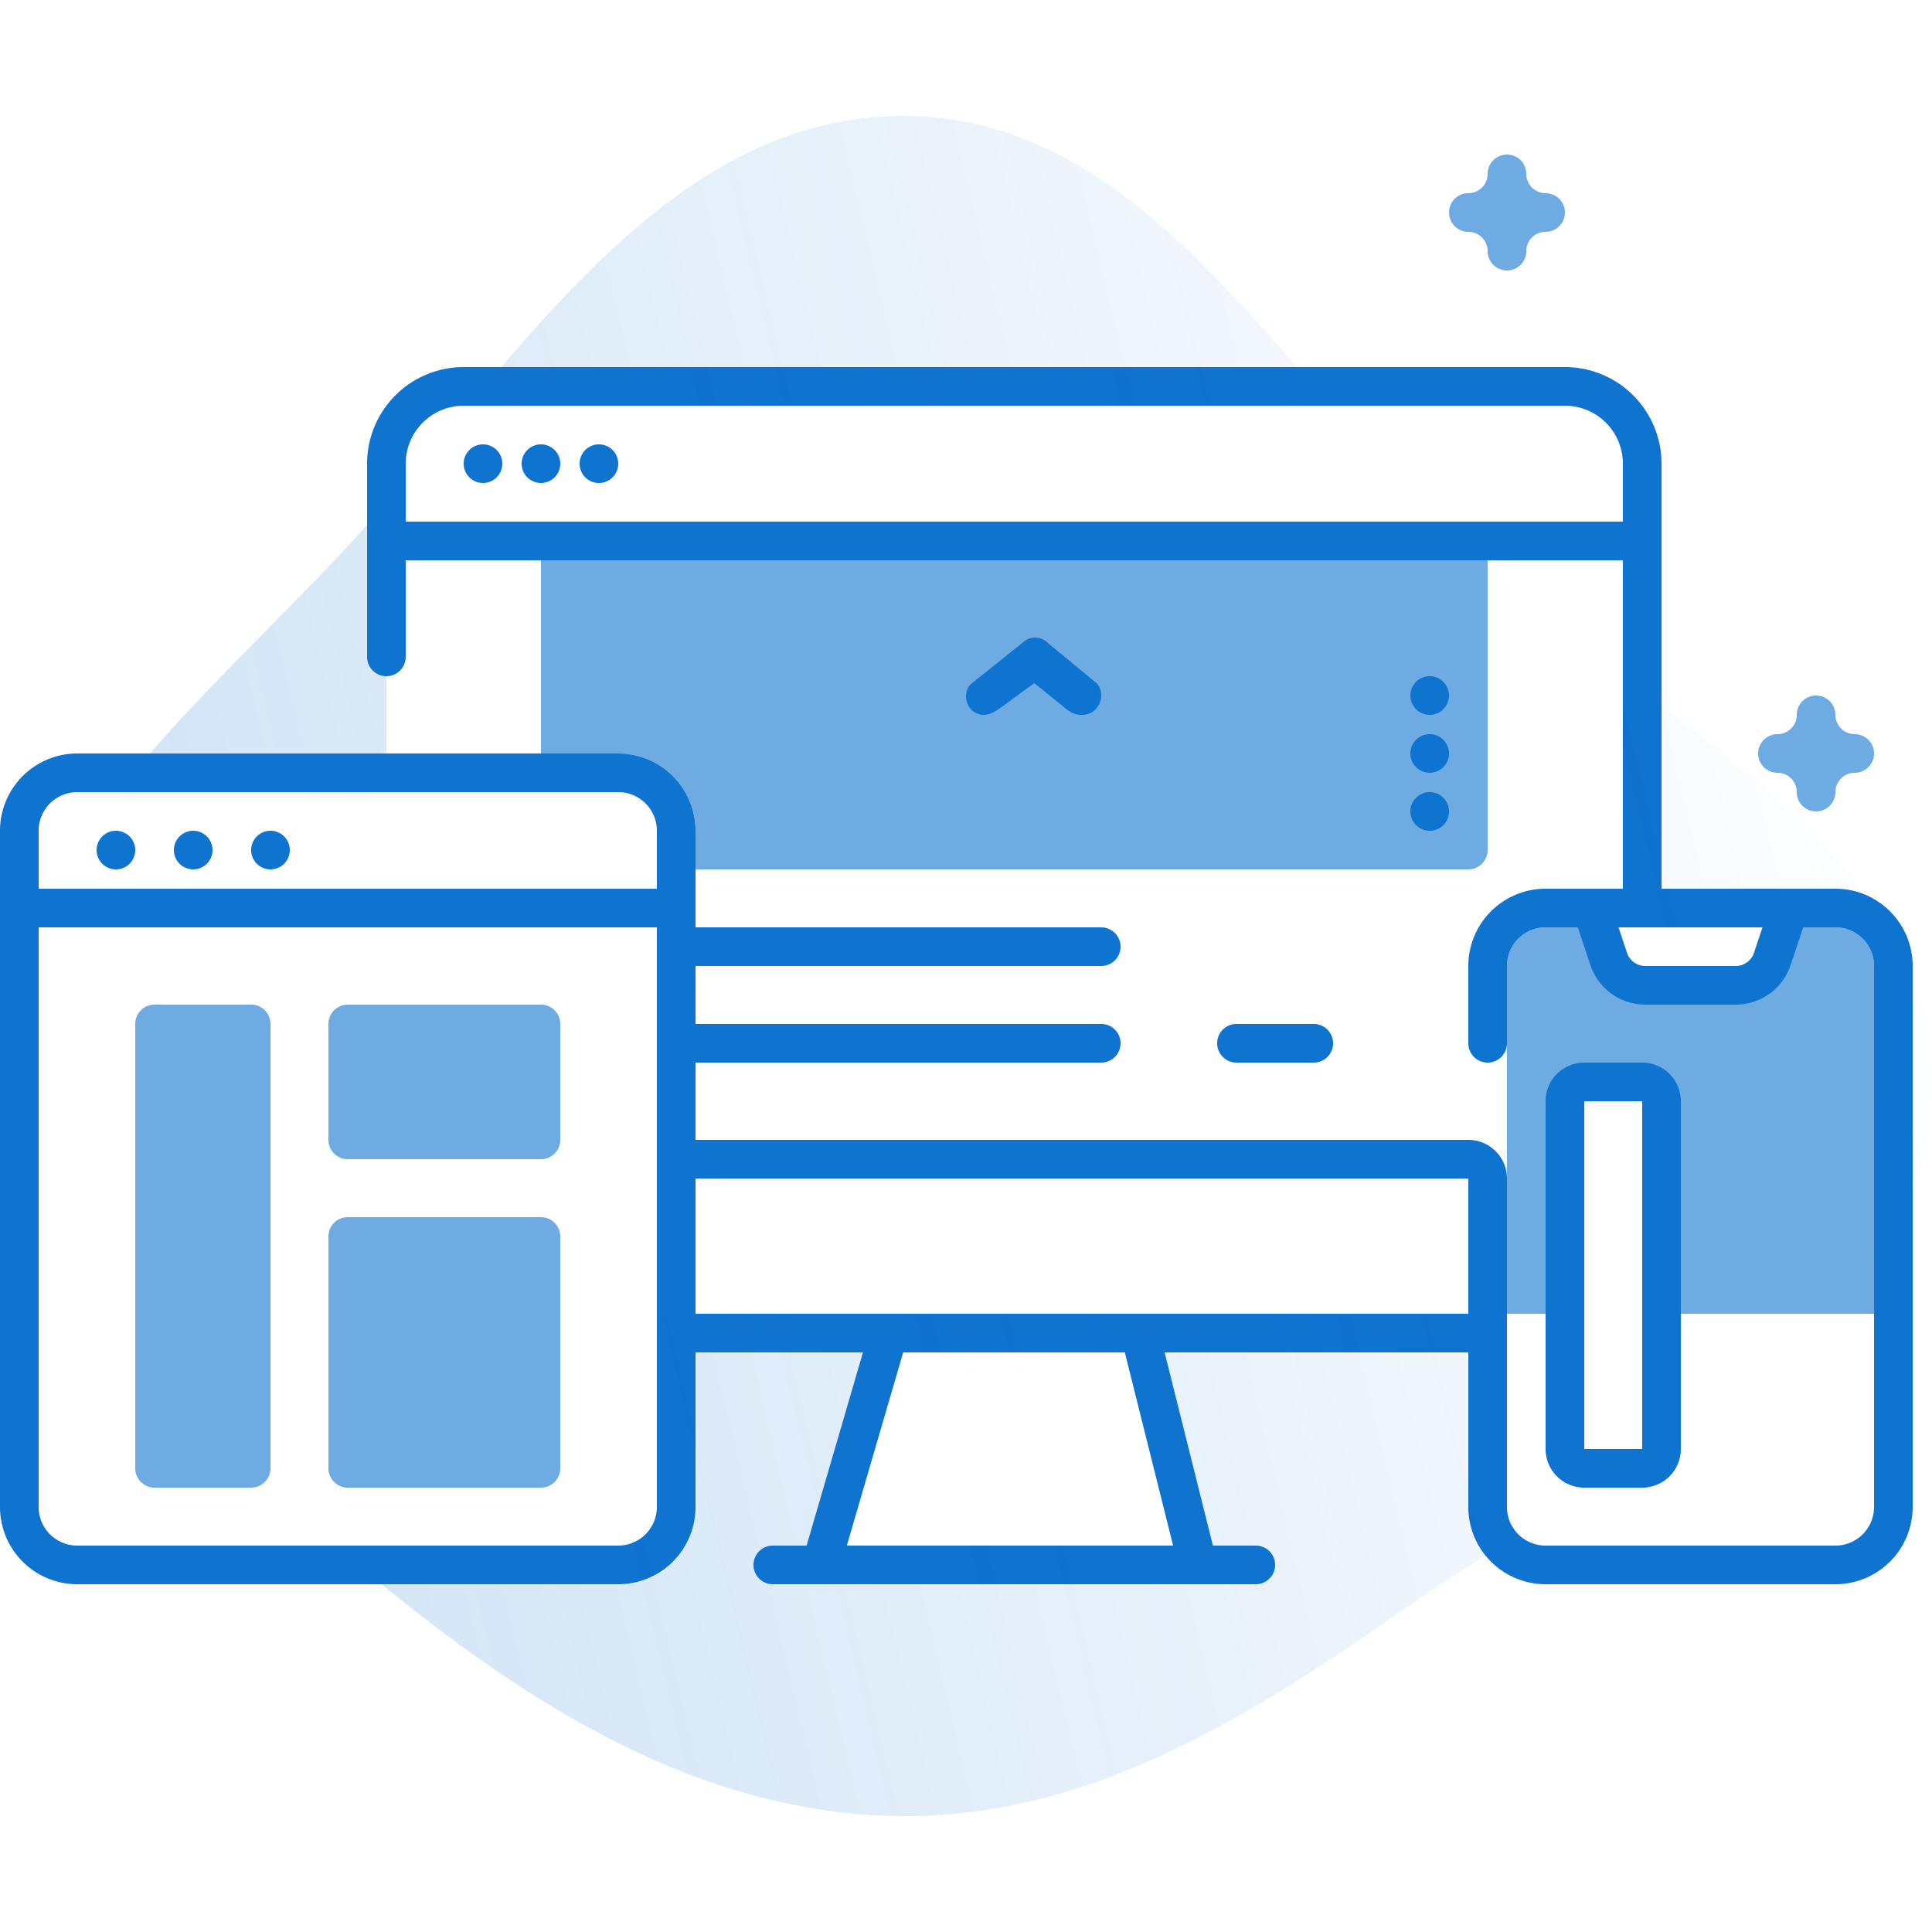
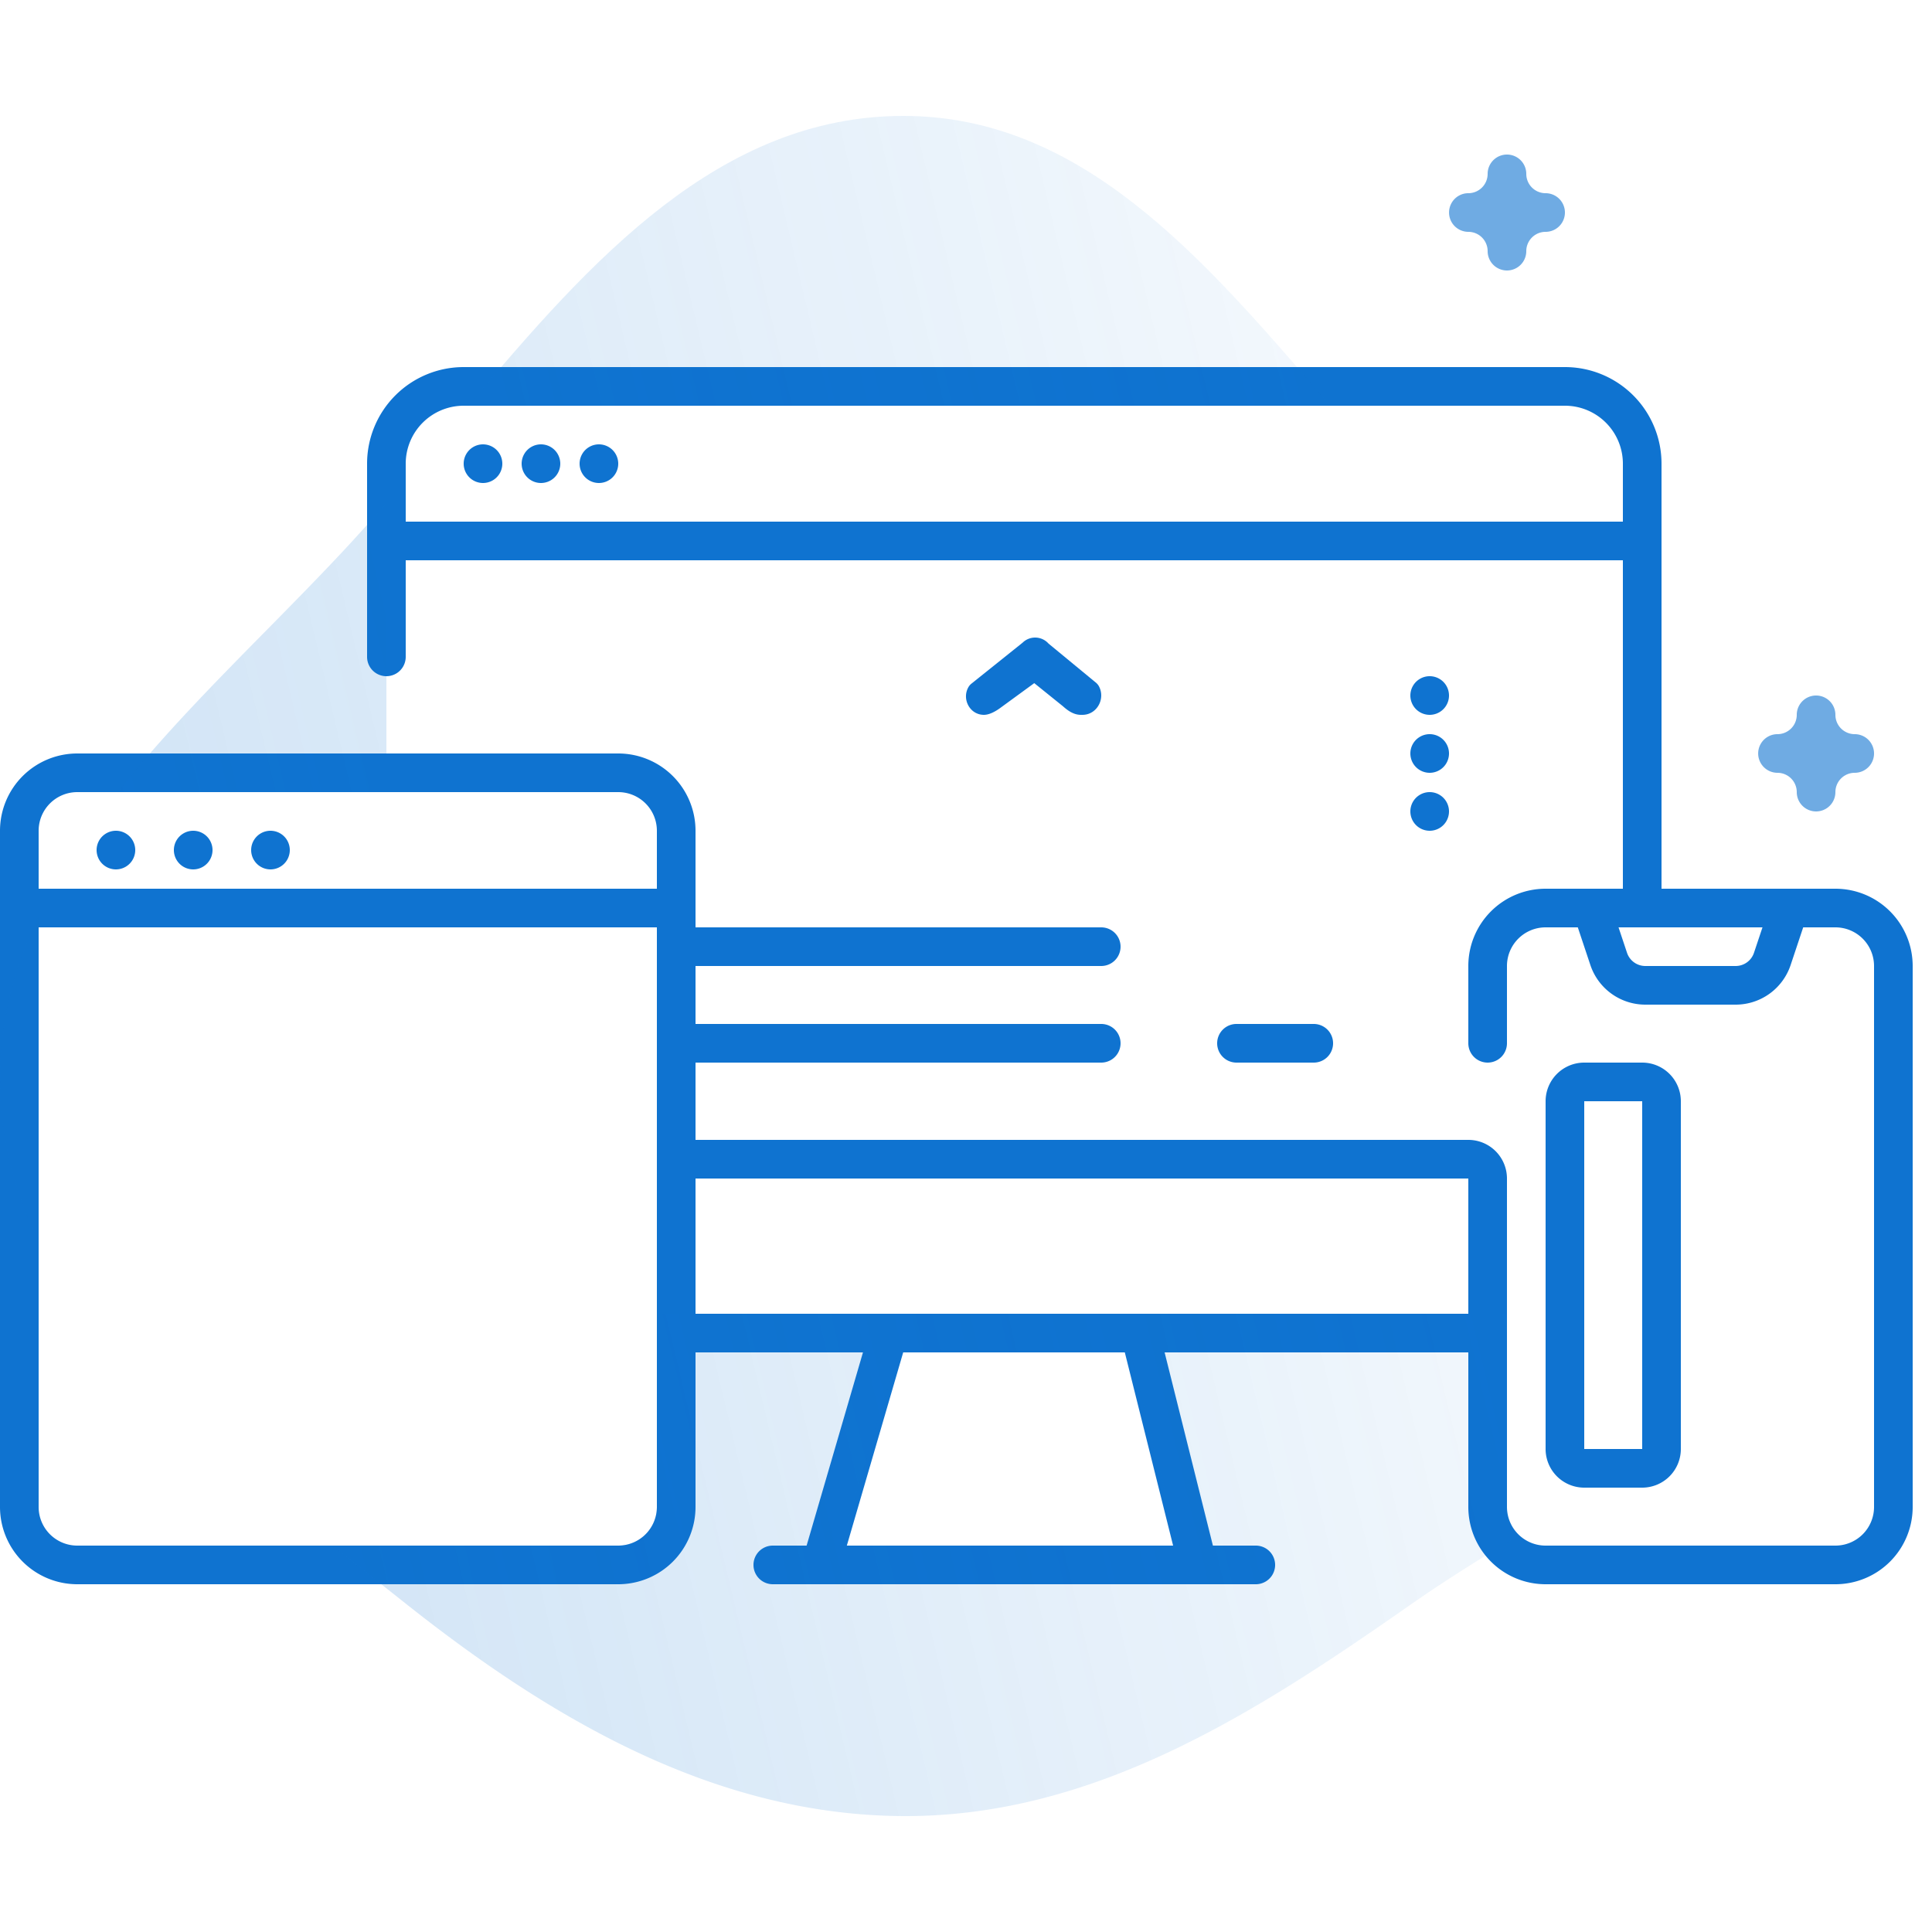
<svg xmlns="http://www.w3.org/2000/svg" width="100" height="100" fill="none">
-   <path fill="#0F73D0" fill-opacity=".6" d="M77 29H28v10h4a4 4 0 0 1 4 4v2h40a1 1 0 0 0 1-1V29ZM8 52a1 1 0 0 0-1 1v23a1 1 0 0 0 1 1h5a1 1 0 0 0 1-1V53a1 1 0 0 0-1-1H8ZM17 53a1 1 0 0 1 1-1h10a1 1 0 0 1 1 1v6a1 1 0 0 1-1 1H18a1 1 0 0 1-1-1v-6ZM18 63a1 1 0 0 0-1 1v12a1 1 0 0 0 1 1h10a1 1 0 0 0 1-1V64a1 1 0 0 0-1-1H18ZM80 48a2 2 0 0 0-2 2v18h4V57h3v11h12V50a2 2 0 0 0-2-2h-3l-2 3h-5l-2-3h-3Z" />
  <path fill="#0F73D0" d="M25 25a1 1 0 1 0 0-2 1 1 0 0 0 0 2ZM29 24a1 1 0 1 1-2 0 1 1 0 0 1 2 0ZM32 24a1 1 0 1 1-2 0 1 1 0 0 1 2 0ZM7 44a1 1 0 1 1-2 0 1 1 0 0 1 2 0ZM11 44a1 1 0 1 1-2 0 1 1 0 0 1 2 0ZM14 45a1 1 0 1 0 0-2 1 1 0 0 0 0 2Z" />
  <path fill="#0F73D0" fill-rule="evenodd" d="M84 29v17h-4a4 4 0 0 0-4 4v4a1 1 0 0 0 2 0v-4a2 2 0 0 1 2-2h1.667l.65 1.949A3 3 0 0 0 85.161 52h4.676a3 3 0 0 0 2.846-2.051l.65-1.949H95a2 2 0 0 1 2 2v28a2 2 0 0 1-2 2H80a2 2 0 0 1-2-2V61a2 2 0 0 0-2-2H36v-4h21a1 1 0 0 0 0-2H36v-3h21a1 1 0 0 0 0-2H36v-5a4 4 0 0 0-4-4H4a4 4 0 0 0-4 4v35a4 4 0 0 0 4 4h28a4 4 0 0 0 4-4v-8h8.667L41.75 80H40a1 1 0 0 0 0 2h25a1 1 0 0 0 0-2h-2.22l-2.5-10H76v8a4 4 0 0 0 4 4h15a4 4 0 0 0 4-4V50a4 4 0 0 0-4-4h-9V24a5 5 0 0 0-5-5H24a5 5 0 0 0-5 5v10a1 1 0 0 0 2 0v-5h63ZM58.22 70l2.5 10H43.832l2.917-10h11.47Zm33.005-22h-7.45l.439 1.316a1 1 0 0 0 .948.684h4.676a1 1 0 0 0 .948-.684l.44-1.316ZM36 61h40v7H36v-7Zm45-40H24a3 3 0 0 0-3 3v3h63v-3a3 3 0 0 0-3-3ZM2 48h32v30a2 2 0 0 1-2 2H4a2 2 0 0 1-2-2V48Zm2-7a2 2 0 0 0-2 2v3h32v-3a2 2 0 0 0-2-2H4Z" clip-rule="evenodd" />
  <path fill="#0F73D0" d="M63 54a1 1 0 0 1 1-1h4a1 1 0 0 1 0 2h-4a1 1 0 0 1-1-1Z" />
  <path fill="#0F73D0" fill-rule="evenodd" d="M82 55a2 2 0 0 0-2 2v18a2 2 0 0 0 2 2h3a2 2 0 0 0 2-2V57a2 2 0 0 0-2-2h-3Zm3 2h-3v18h3V57Z" clip-rule="evenodd" />
  <path fill="#0F73D0" d="M75 36a1 1 0 1 1-2 0 1 1 0 0 1 2 0ZM75 39a1 1 0 1 1-2 0 1 1 0 0 1 2 0ZM75 42a1 1 0 1 1-2 0 1 1 0 0 1 2 0ZM55.008 36.547c.274.248.575.453.94.453h.078c.76 0 1.21-.848.844-1.497a.674.674 0 0 0-.164-.185L54.27 33.31a.928.928 0 0 0-1.34-.046l-2.633 2.109a.667.667 0 0 0-.154.164c-.384.62.042 1.463.785 1.463.302 0 .634-.205.82-.338l1.785-1.303 1.474 1.188Z" />
  <path fill="url(#a)" fill-opacity=".2" d="M68.43 20.502C62.167 13.236 55.924 5.994 46.747 6c-9.471.006-16.132 7.408-22.499 15h44.611l-.43-.498Z" />
  <path fill="url(#b)" fill-opacity=".2" d="M18.2 28.049a94.938 94.938 0 0 0 1.8-2.017V41H6.093c2.3-2.901 5.01-5.651 7.691-8.37 1.508-1.53 3.006-3.05 4.416-4.581Z" />
  <path fill="url(#c)" fill-opacity=".2" fill-rule="evenodd" d="M34 78V68h44v10c0 .574.242 1.091.629 1.456-1.97 1.193-3.893 2.392-5.676 3.64C64.886 88.74 56.575 94.048 46.747 94c-9.78-.048-18.287-5.05-25.951-11.16-1-.796-2.026-1.594-3.061-2.4l-.566-.44H32a2 2 0 0 0 2-2Zm27 2-2.5-10h-12l-3 10H61Z" clip-rule="evenodd" />
-   <path fill="url(#d)" fill-opacity=".2" d="M84 48h13v17.382c1.74-2.51 2.843-5.339 2.985-8.633.411-9.51-7.718-15.568-15.838-21.621l-.147-.11V48Z" />
  <path fill="url(#e)" fill-opacity=".2" d="M2 47.396v16.849C.864 61.945.15 59.463.02 56.748c-.16-3.375.612-6.463 1.98-9.353Z" />
  <path fill="#0F73D0" fill-opacity=".6" d="M77.328 8.259A1 1 0 0 0 77 9a1 1 0 0 1-1 1 .996.996 0 0 0-.88.53A1 1 0 0 0 76 12a1 1 0 0 1 1 1 1 1 0 1 0 2 0 1 1 0 0 1 1-1 1 1 0 1 0 0-2 1 1 0 0 1-1-1 1 1 0 0 0-1.672-.741ZM93.328 36.259A1 1 0 0 0 93 37a1 1 0 0 1-1 1 .996.996 0 0 0-.88.53A1 1 0 0 0 92 40a1 1 0 0 1 1 1 1 1 0 1 0 2 0 1 1 0 0 1 1-1 1 1 0 1 0 0-2 1 1 0 0 1-1-1 1 1 0 0 0-1.672-.741Z" />
  <mask id="f" fill="#fff">
-     <rect width="6" height="6" x="7" y="29.243" rx="1" transform="rotate(-45 7 29.243)" />
-   </mask>
+     </mask>
  <rect width="6" height="6" x="7" y="29.243" stroke="#0F73D0" stroke-opacity=".6" stroke-width="4" mask="url(#f)" rx="1" transform="rotate(-45 7 29.243)" />
  <mask id="g" fill="#fff">
    <rect width="6" height="6" x="86" y="14.243" rx="1" transform="rotate(-45 86 14.243)" />
  </mask>
-   <rect width="6" height="6" x="86" y="14.243" stroke="#0F73D0" stroke-opacity=".6" stroke-width="4" mask="url(#g)" rx="1" transform="rotate(-45 86 14.243)" />
  <defs>
    <linearGradient id="a" x1="3.763" x2="98.757" y1="58.894" y2="36.34" gradientUnits="userSpaceOnUse">
      <stop stop-color="#0F73D0" />
      <stop offset="1" stop-color="#0F73D0" stop-opacity="0" />
    </linearGradient>
    <linearGradient id="b" x1="3.763" x2="98.757" y1="58.894" y2="36.34" gradientUnits="userSpaceOnUse">
      <stop stop-color="#0F73D0" />
      <stop offset="1" stop-color="#0F73D0" stop-opacity="0" />
    </linearGradient>
    <linearGradient id="c" x1="3.763" x2="98.757" y1="58.894" y2="36.34" gradientUnits="userSpaceOnUse">
      <stop stop-color="#0F73D0" />
      <stop offset="1" stop-color="#0F73D0" stop-opacity="0" />
    </linearGradient>
    <linearGradient id="d" x1="3.763" x2="98.757" y1="58.894" y2="36.34" gradientUnits="userSpaceOnUse">
      <stop stop-color="#0F73D0" />
      <stop offset="1" stop-color="#0F73D0" stop-opacity="0" />
    </linearGradient>
    <linearGradient id="e" x1="3.763" x2="98.757" y1="58.894" y2="36.34" gradientUnits="userSpaceOnUse">
      <stop stop-color="#0F73D0" />
      <stop offset="1" stop-color="#0F73D0" stop-opacity="0" />
    </linearGradient>
  </defs>
</svg>